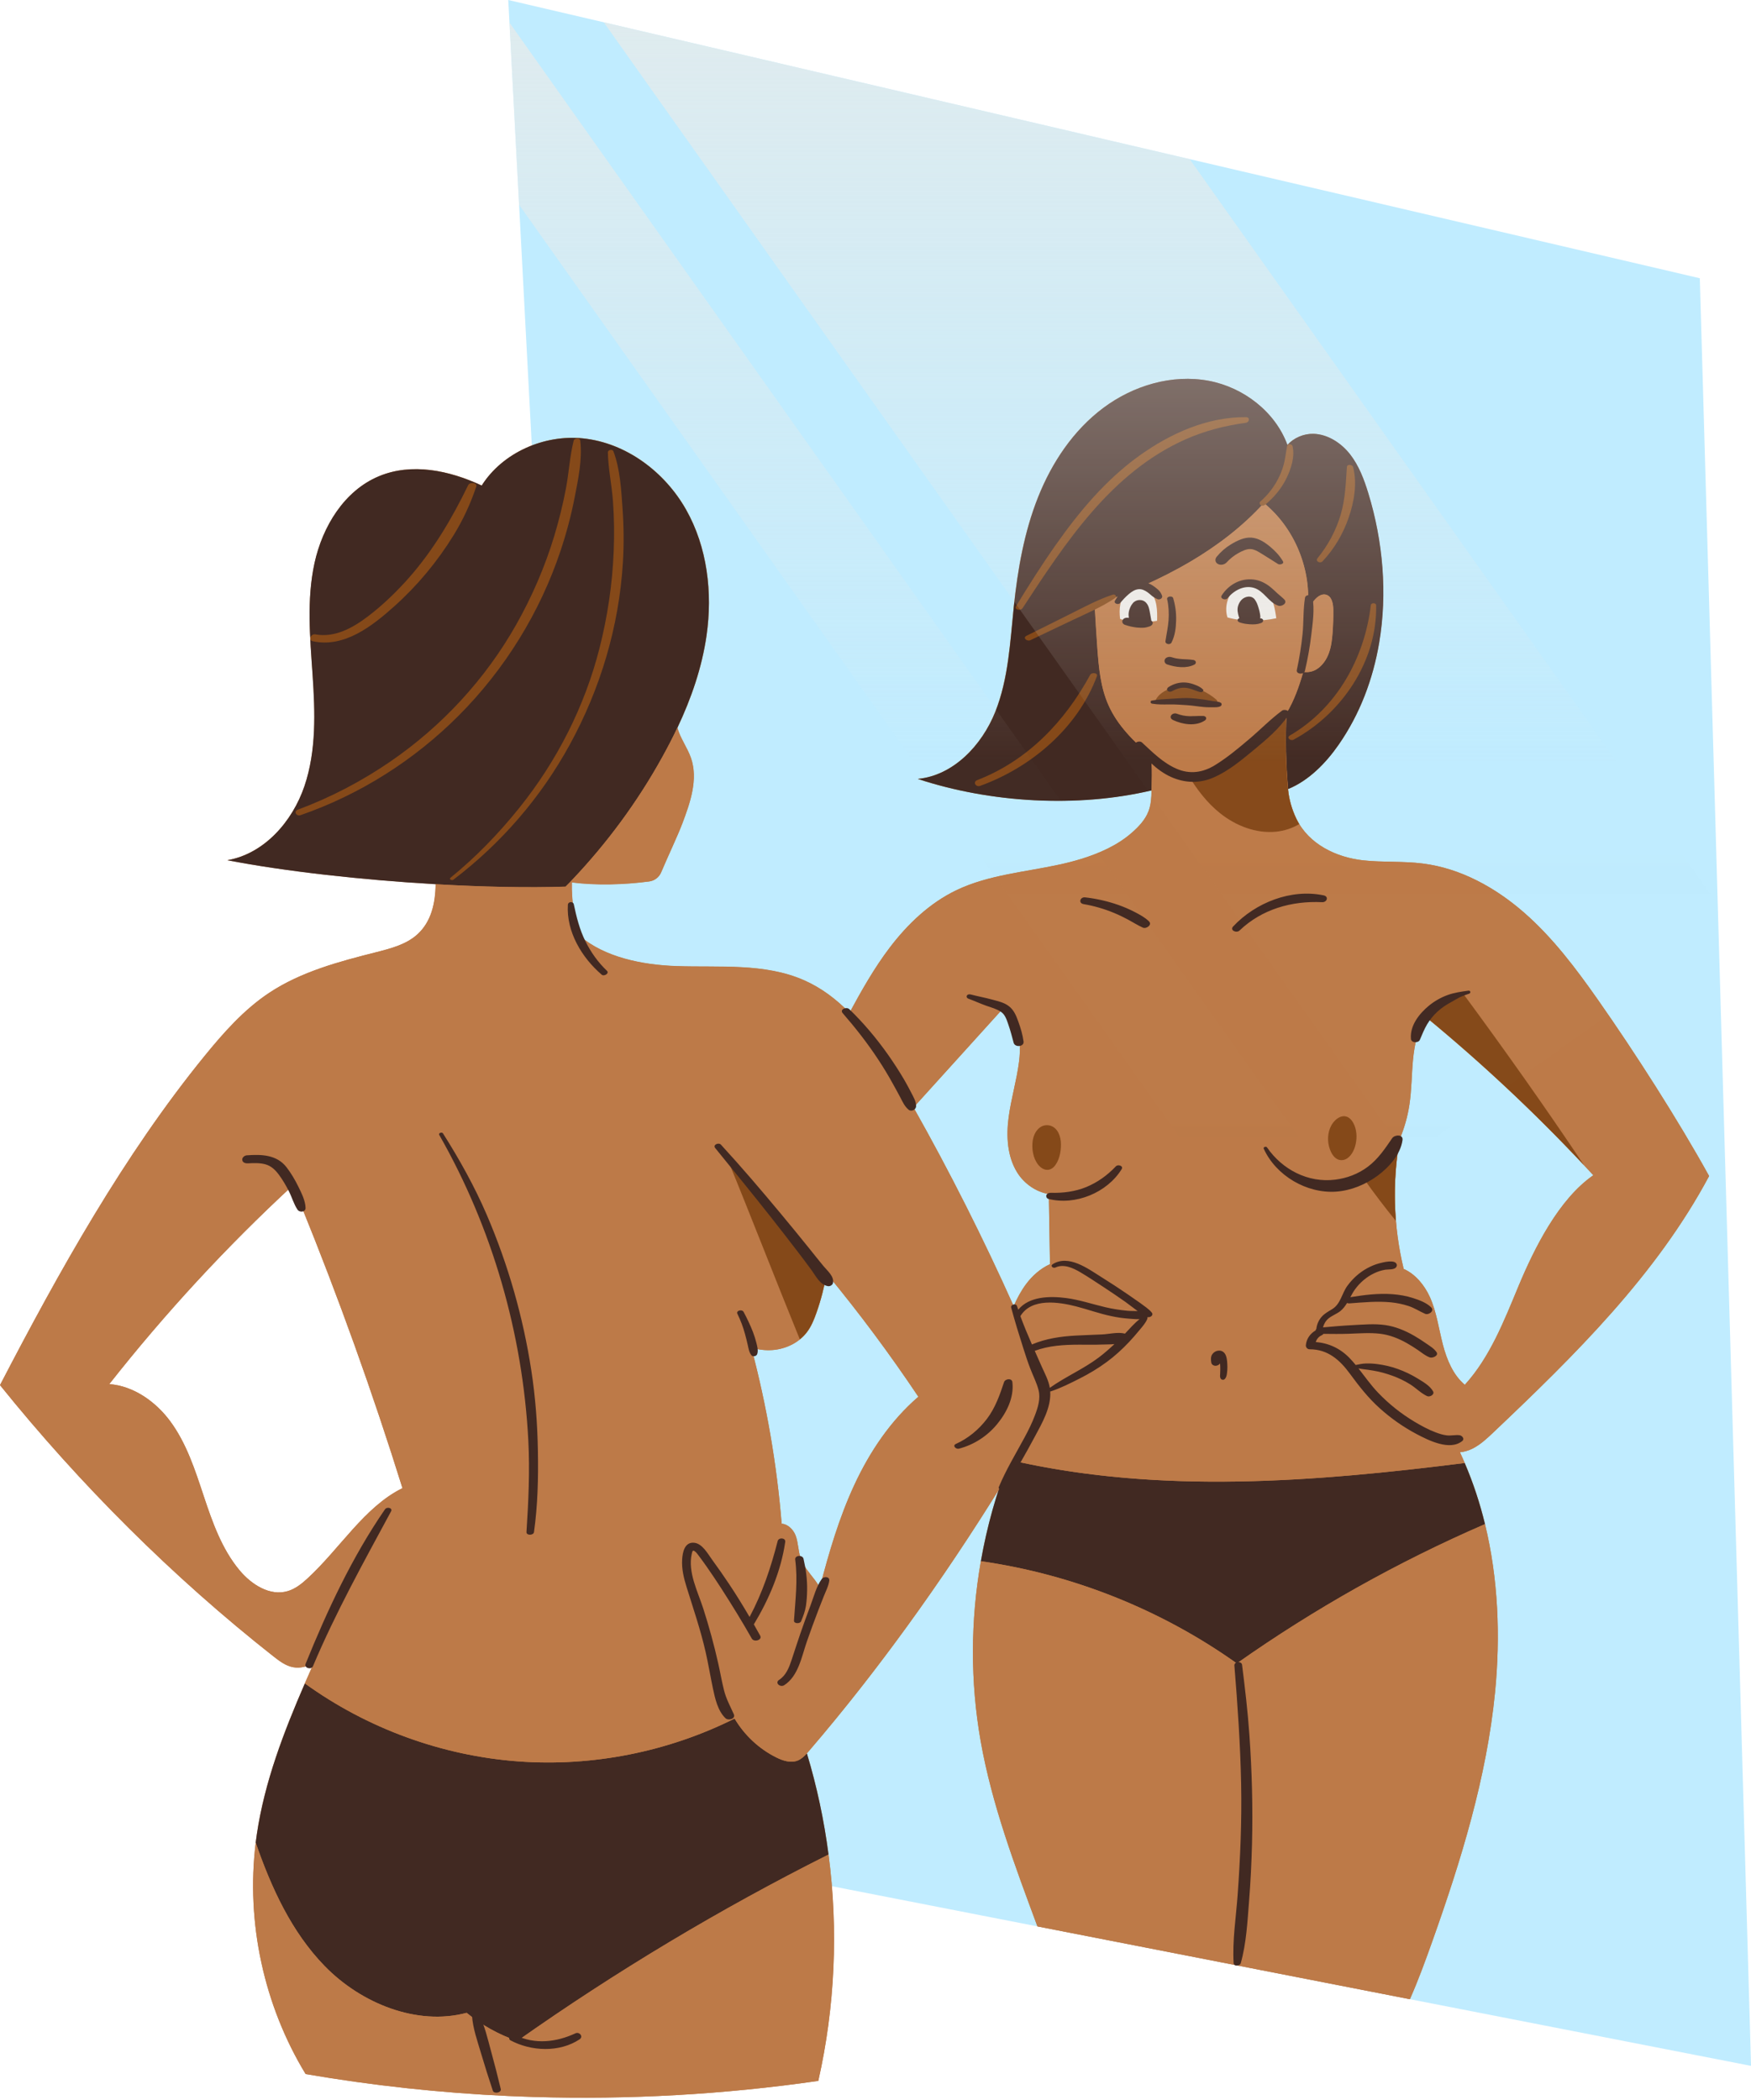
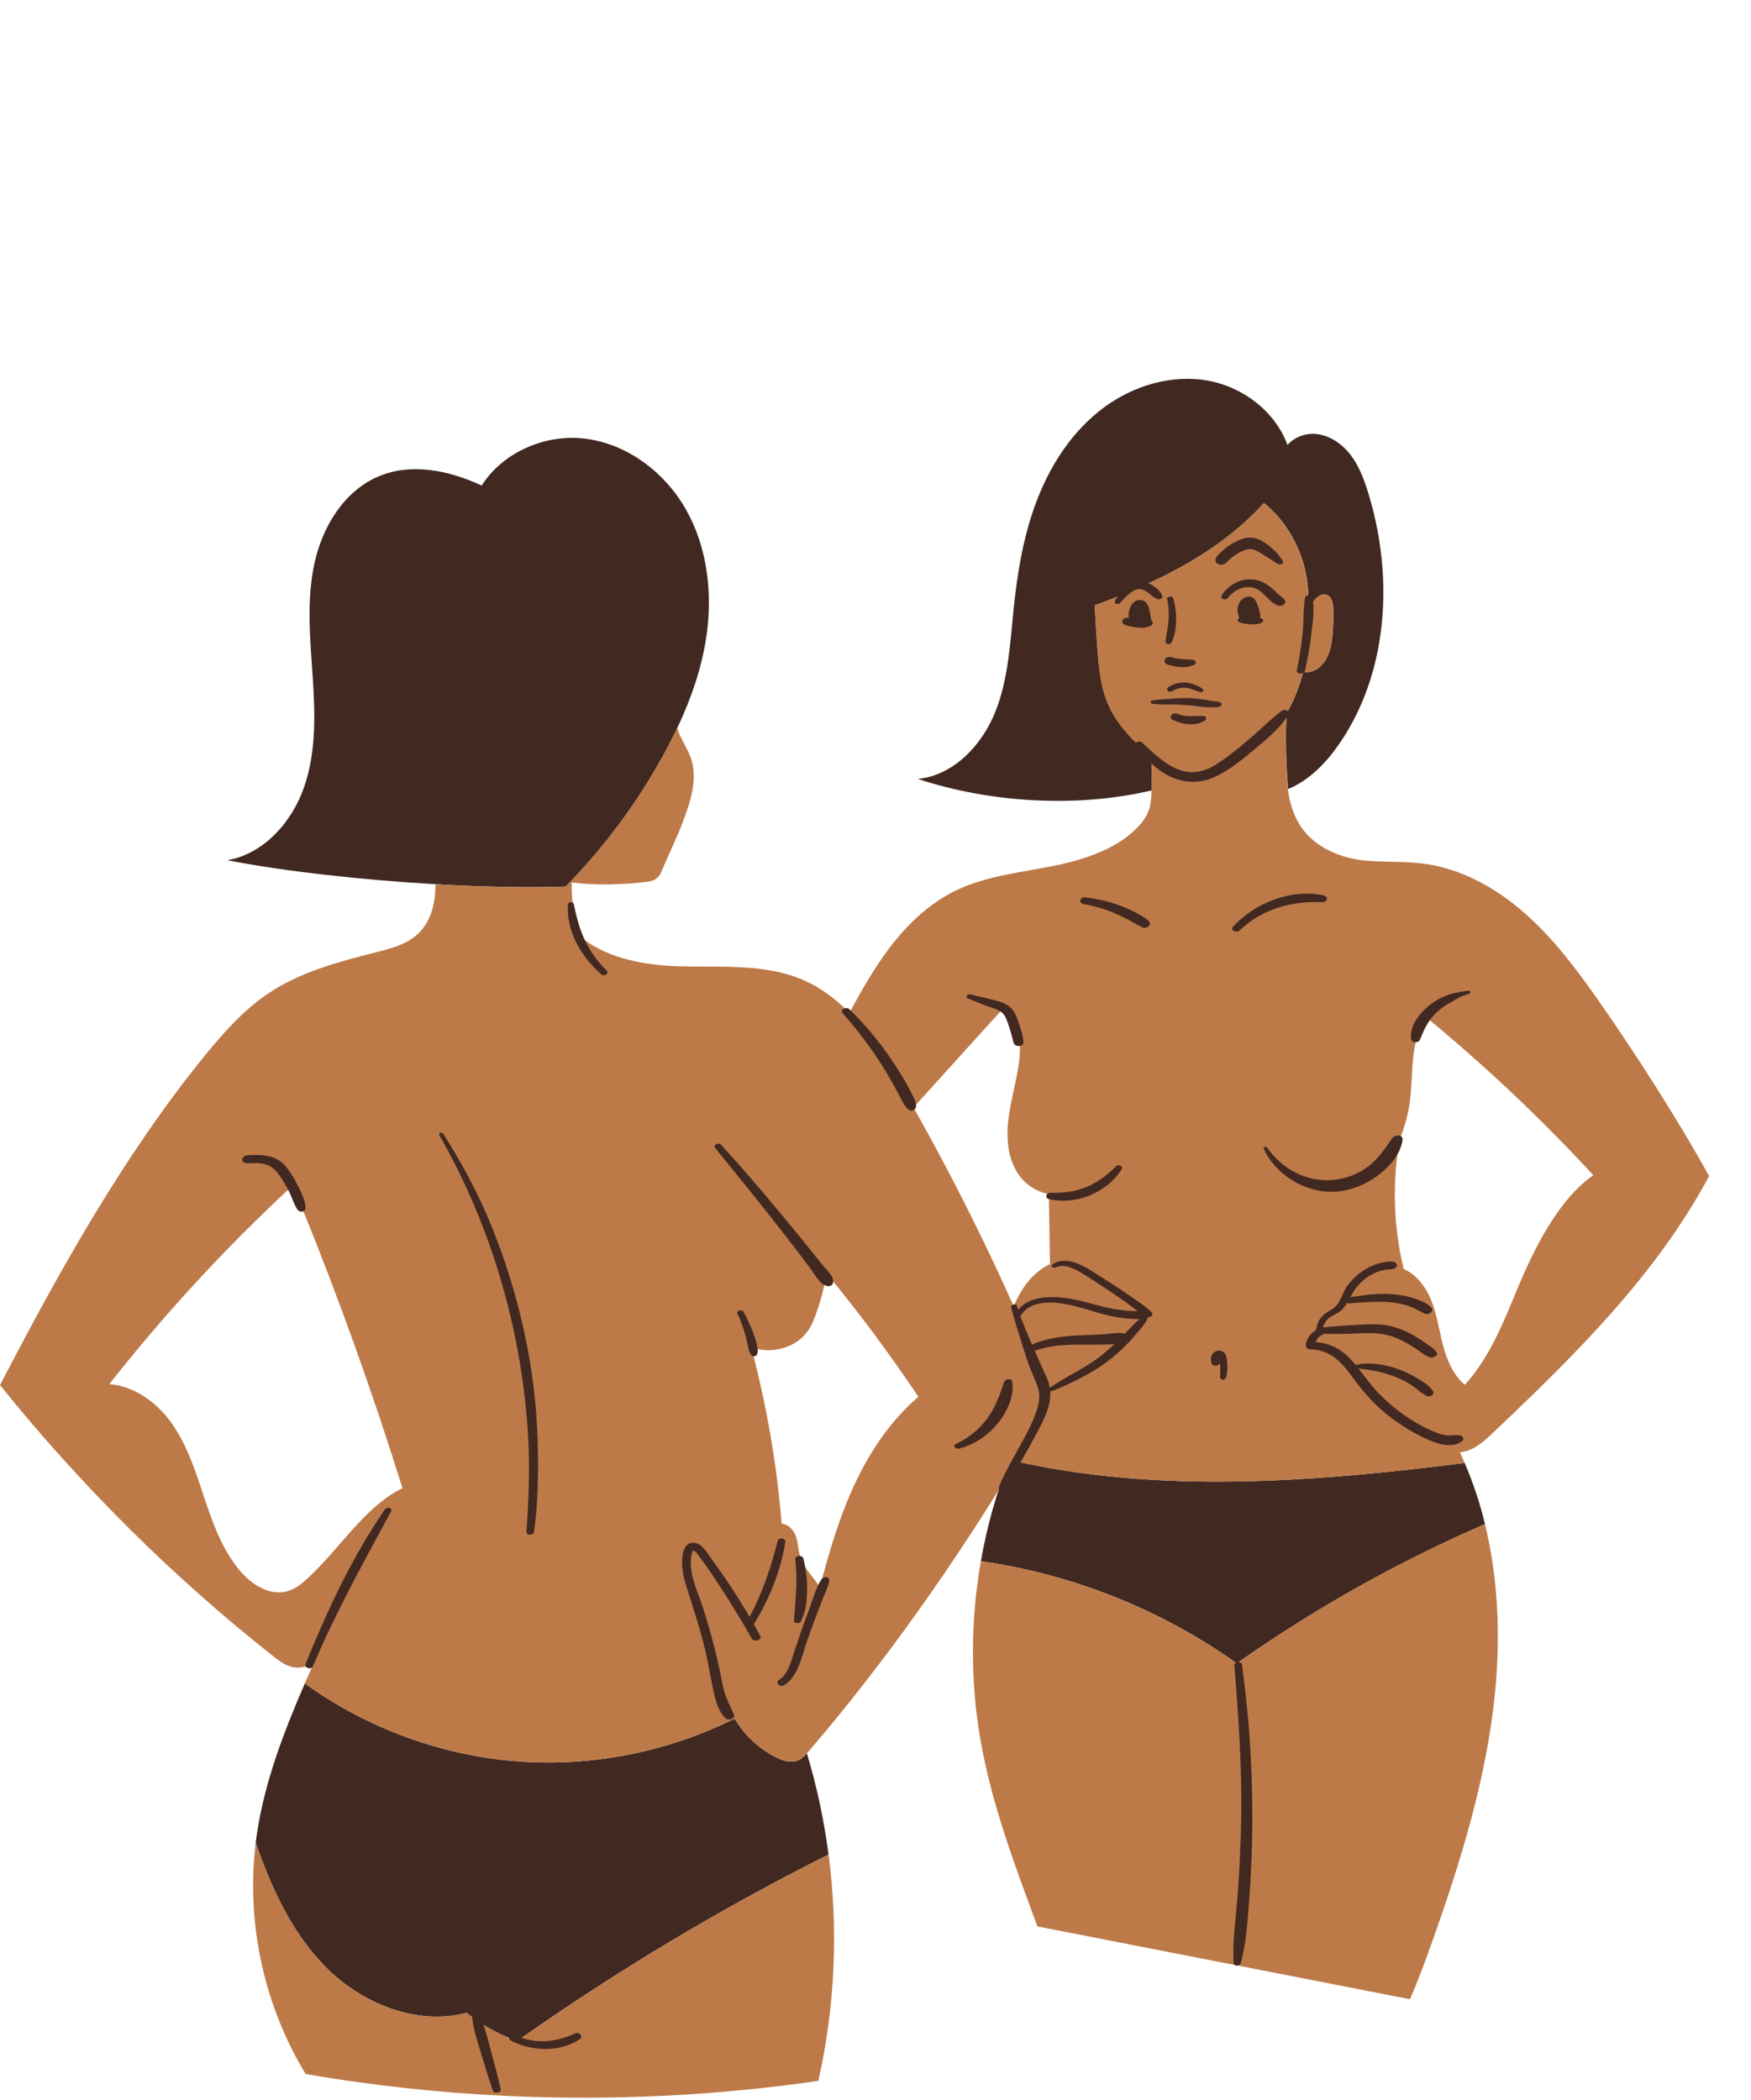
<svg xmlns="http://www.w3.org/2000/svg" xmlns:xlink="http://www.w3.org/1999/xlink" height="500.5" preserveAspectRatio="xMidYMid meet" version="1.0" viewBox="0.0 0.0 417.4 500.5" width="417.4" zoomAndPan="magnify">
  <g id="change1_1">
-     <path d="M417.41,492.41l-228.21-44.6c-9.19-8.16-29.69-24.27-41.44-27.86c-11.87-99.29-19.5-205.42-20.55-305.42 L121.16,0L405.2,66.32L417.41,492.41z" fill="#C0ECFF" />
-   </g>
+     </g>
  <g id="change2_1">
-     <path d="M356.02,341.39c19.4-18.39,38.81-37.49,51.4-61.08c-7.38-13.34-17.69-29.43-26.45-41.92 c-5.23-7.46-10.75-14.81-17.6-20.81c-6.85-6-15.18-10.62-24.21-11.75c-4.7-0.6-9.48-0.25-14.2-0.76c-6.41-0.7-12.97-3.83-15.9-9.85 c-1.08-2.2-1.79-4.65-2.02-7.09c0-0.02,0-0.03,0-0.05c4.88-1.99,8.96-6.13,12.03-10.55c5.06-7.27,8.2-15.6,9.67-24.31 c1.99-11.75,0.92-24.18-2.58-35.62c-1.01-3.29-2.23-6.58-4.35-9.3c-2.13-2.71-5.29-4.78-8.72-4.89c-2.32-0.06-4.7,0.95-6.22,2.65 c-2.88-7.88-10.45-13.72-18.74-15.28c-8.74-1.65-18.01,1.12-25.14,6.45c-7.14,5.33-12.27,13.02-15.56,21.3 c-3.29,8.27-4.84,17.14-5.77,25.99c-0.89,8.52-1.27,17.25-4.44,25.19c-3.19,7.95-9.95,15.13-18.46,15.96 c17.33,5.67,38,6.9,55.77,2.71c-0.03,1.69-0.13,3.38-0.73,4.97c-0.77,2.05-2.44,3.79-4.06,5.19c-3.39,2.95-7.62,4.81-11.87,6.14 c-1.7,0.52-3.42,0.97-5.15,1.35c-8.32,1.83-17.05,2.46-24.74,6.15c-6.35,3.05-11.59,8.05-15.86,13.66 c-3.69,4.85-6.69,10.18-9.6,15.54c-3.13-3.2-6.67-5.9-10.8-7.73c-9.43-4.17-20.2-3.03-30.51-3.39c-8.15-0.29-17.04-2.09-23.03-7.21 c-1.31-4.1-1.93-8.43-1.85-12.74c5.82,0.75,12.55,0.55,18.43-0.23c1.28-0.16,2.37-0.99,2.86-2.17c1.53-3.64,3.9-8.61,5.04-11.62 c1.9-5.02,3.82-10.55,2.07-15.62c-0.86-2.49-2.58-4.74-3.24-7.22c3.31-7,5.85-14.35,6.95-22c1.46-10.21,0.19-21.03-4.9-30.02 c-5.09-8.98-14.26-15.87-24.52-16.95c-9.32-0.97-19.22,3.4-24.18,11.24c-7.75-3.63-16.72-5.48-24.52-2.21 c-8.24,3.44-13.42,11.96-15.33,20.68c-1.9,8.71-1.07,17.76-0.46,26.66c0.6,8.9,0.92,18.06-1.94,26.51 c-2.87,8.46-9.6,16.14-18.38,17.66c13.73,2.67,32.17,4.71,49.66,5.72c-0.06,4.57-1.05,8.94-4.32,11.93 c-2.64,2.42-6.28,3.37-9.76,4.26c-8.91,2.25-17.99,4.65-25.64,9.73c-5.98,3.98-10.81,9.44-15.35,15.01 C29.52,275.32,14.06,303.09,0,330.15c19.08,23.69,41.28,45.85,65.19,64.66c1.42,1.11,2.92,2.26,4.7,2.58 c1.7,0.31,3.34-0.16,4.9-0.96c-0.71,1.6-1.41,3.2-2.12,4.81v0.01c-5.03,11.6-9.59,23.44-11.44,35.92c-0.1,0.68-0.2,1.37-0.28,2.05 c-2.33,19.01,1.95,38.78,11.9,55.14c16.01,2.75,32.19,4.5,48.42,5.24c0.02,0,0.04,0,0.06,0c1.95,0.08,3.92,0.15,5.87,0.22h0.01 c22.68,0.69,45.4-0.59,67.85-3.83c3.99-17.65,4.79-36.01,2.44-53.95c-1.06-8.17-2.78-16.24-5.16-24.12 c0.15-0.16,0.31-0.34,0.45-0.51c16.28-18.94,31.69-40.43,45.25-62.24c-1.8,5.55-3.21,11.21-4.22,16.96 c-2.49,14.15-2.54,28.73-0.05,42.87c2.68,15.19,8.15,29.67,13.53,44.17l88.79,17.35c2.01-4.54,3.71-9.22,5.37-13.88 c6.84-19.26,12.93-38.96,14.93-59.3c1.31-13.35,0.76-27.07-2.4-40.06c-1.21-4.98-2.81-9.85-4.83-14.57 c-0.36-0.86-0.75-1.72-1.14-2.56c1.03-0.09,2.06-0.41,2.98-0.86C352.9,344.34,354.47,342.86,356.02,341.39z M325.63,351.34 c-28.04,2.62-56.14,3.04-83.39-3C269.48,354.37,297.58,353.95,325.63,351.34z M238.72,240.8c1.36,0.77,2.51,2,3.22,3.4 c1.35,2.69,1.35,5.87,0.97,8.87c-0.56,4.46-1.89,8.81-2.48,13.27c-0.59,4.46-0.34,9.26,2.02,13.09c1.64,2.67,4.53,4.71,7.56,5.17 c0.09,5.58,0.19,11.14,0.28,16.72c-2.23,1.02-4.2,2.75-5.68,4.73c-1.21,1.62-2.16,3.41-2.97,5.27 c-7.23-16.14-15.2-31.95-23.88-47.36C224.74,256.25,231.73,248.52,238.72,240.8z M73.28,376.25c-1.39,1.28-2.9,2.48-4.71,3.01 c-4.24,1.25-8.64-1.58-11.47-4.98c-4.21-5.05-6.45-11.41-8.52-17.64s-4.11-12.62-8.02-17.9c-3.47-4.69-8.77-8.41-14.51-8.83 c13.28-16.87,27.9-32.7,43.65-47.27c0.76,1.49,1.41,3.05,2.04,4.6c9,22.14,17.09,44.66,24.2,67.47 C86.87,359.16,80.99,369.19,73.28,376.25z M203.64,353.97c-3.62,7.81-6.05,16.1-8.21,24.45c-1.32-2.45-3.63-4.33-4.55-6.95 c-0.63-1.78-0.57-3.73-1.23-5.49c-0.55-1.43-1.9-2.73-3.32-2.79c-1.15-14.16-3.58-28.24-7.23-41.97c1.67,0.48,3.4,0.7,5.13,0.56 c3.17-0.26,6.28-1.77,8.18-4.33c1-1.34,1.64-2.91,2.19-4.48c1.08-3.05,1.9-6.21,2.46-9.41c7.78,9.41,15.07,19.21,21.86,29.36 C212.33,338.57,207.31,346.05,203.64,353.97z M343.75,349.38c0.68-0.08,1.36-0.16,2.04-0.25 C345.11,349.22,344.43,349.3,343.75,349.38z M325.66,351.33c1.11-0.1,2.21-0.21,3.32-0.32 C327.87,351.12,326.76,351.23,325.66,351.33z M329.31,350.98c1.01-0.1,2.02-0.2,3.02-0.31 C331.33,350.78,330.32,350.88,329.31,350.98z M332.81,350.62c0.96-0.1,1.92-0.2,2.88-0.31 C334.73,350.42,333.77,350.52,332.81,350.62z M336.42,350.23c0.88-0.1,1.76-0.2,2.64-0.3C338.18,350.03,337.3,350.13,336.42,350.23z M339.92,349.83c0.83-0.1,1.67-0.19,2.5-0.29C341.59,349.64,340.75,349.73,339.92,349.83z M343.96,320.53 c-0.99-3.81-1.49-7.77-3.1-11.36c-1.29-2.84-3.46-5.49-6.25-6.71c-2.46-10.15-2.77-20.84-0.88-31.12c1.07-2.56,1.83-5.26,2.24-8 c0.55-3.57,0.52-7.21,0.87-10.81c0.35-3.55,1.09-7.16,2.99-10.18c14.17,11.66,27.55,24.29,39.99,37.78 c-8.22,5.67-14.03,17.26-17.87,26.48c-3.43,8.26-6.8,16.91-12.78,23.47C346.39,327.73,344.89,324.09,343.96,320.53z" fill="#BD7A48" />
-   </g>
+     </g>
  <g id="change3_1">
    <path d="M353.99,363.28c-20.78,9-40.64,20.15-59.16,33.2c-18.02-12.81-39.13-21.24-61.01-24.36 c1.44-8.25,3.71-16.36,6.79-24.15c35.37,8.19,72.22,5.31,108.54,0.74C351.18,353.42,352.78,358.3,353.99,363.28z M274.52,188.4 c0.02-0.68,0.02-1.37,0.04-2.04c0.07-2.05,0.06-4.11-0.21-6.14c-4.05-3.48-7.92-7.27-10.08-12.12c-1.9-4.25-2.33-9-2.67-13.65 c-0.24-3.38-0.45-6.78-0.64-10.16c7.87-2.89,15.61-6.18,22.84-10.44c6.44-3.8,12.49-8.41,17.5-13.95 c7.4,6.03,11.41,15.97,10.41,25.45c0.39-0.65,0.81-1.28,1.27-1.87c0.76-1.02,1.91-2.08,3.14-1.73c1.38,0.38,1.7,2.16,1.72,3.58 c0.02,1.82-0.04,3.64-0.17,5.45c-0.06,0.77-0.13,1.54-0.25,2.3c-0.04,0.26-0.08,0.51-0.13,0.76c-0.12,0.61-0.28,1.2-0.49,1.78 c-0.56,1.55-1.51,2.99-2.91,3.88c-0.93,0.59-2.14,0.83-3.2,0.63c-0.99,3.46-2.19,6.87-4,9.85c-0.29,6.04-0.16,12.09,0.38,18.09 c4.88-1.99,8.96-6.13,12.03-10.55c5.06-7.27,8.2-15.6,9.67-24.31c1.99-11.75,0.92-24.18-2.58-35.62c-1.01-3.29-2.23-6.58-4.35-9.3 c-2.13-2.71-5.29-4.78-8.72-4.89c-2.32-0.06-4.7,0.95-6.22,2.65c-2.88-7.88-10.45-13.72-18.74-15.28 c-8.74-1.65-18.01,1.12-25.14,6.45c-7.14,5.33-12.27,13.02-15.56,21.3c-3.29,8.27-4.84,17.14-5.77,25.99 c-0.89,8.52-1.27,17.25-4.44,25.19c-3.19,7.95-9.95,15.13-18.46,15.96C236.08,191.37,256.74,192.6,274.52,188.4z M190.16,419.63 c-1.66,0.67-3.54,0.05-5.14-0.75c-4.09-2.04-7.57-5.31-9.91-9.25c-15.85,7.92-33.85,11.51-51.53,10.21 c-18.25-1.34-36.08-7.87-50.91-18.59c-5.03,11.6-9.59,23.44-11.44,35.92c-0.1,0.68-0.2,1.37-0.28,2.05 c3.73,10.77,8.53,21.26,16.42,29.38c8.69,8.94,22.02,14.33,33.86,11.17c3.58,2.92,7.68,5.2,12.07,6.71 c23.59-16.62,48.42-31.5,74.2-44.44c-1.06-8.17-2.78-16.24-5.16-24.12C191.71,418.63,191.03,419.28,190.16,419.63z M134.83,211.33 c0.36-0.35,0.7-0.7,1.04-1.05c0.14-0.15,0.3-0.32,0.45-0.48c8.4-8.83,15.69-18.72,21.58-29.39c1.25-2.27,2.46-4.59,3.57-6.94 c3.31-7,5.85-14.35,6.95-22c1.46-10.21,0.19-21.03-4.9-30.02c-5.09-8.98-14.26-15.87-24.52-16.95c-9.32-0.97-19.22,3.4-24.18,11.24 c-7.75-3.63-16.72-5.48-24.52-2.21c-8.24,3.44-13.42,11.96-15.33,20.68c-1.9,8.71-1.07,17.76-0.46,26.66 c0.6,8.9,0.92,18.06-1.94,26.51c-2.87,8.46-9.6,16.14-18.38,17.66c13.73,2.67,32.17,4.71,49.66,5.72 C115.05,211.4,125.87,211.63,134.83,211.33z" fill="#412922" />
  </g>
  <g id="change2_2">
    <path d="M380.97,238.39c-5.23-7.46-10.75-14.81-17.6-20.81c-6.85-6-15.18-10.62-24.21-11.75 c-4.7-0.6-9.48-0.25-14.2-0.76c-6.41-0.7-12.97-3.83-15.9-9.85c-1.08-2.2-1.79-4.65-2.02-7.09c0-0.02,0-0.03,0-0.05 c-0.55-6.01-0.67-12.06-0.38-18.09c1.81-2.98,3.01-6.4,4-9.85c1.06,0.21,2.27-0.04,3.2-0.63c1.4-0.88,2.36-2.32,2.91-3.88 c0.22-0.58,0.37-1.17,0.49-1.78c0.05-0.25,0.09-0.5,0.13-0.76c0.11-0.76,0.19-1.53,0.25-2.3c0.13-1.81,0.2-3.63,0.17-5.45 c-0.02-1.42-0.34-3.2-1.72-3.58c-1.22-0.35-2.38,0.71-3.14,1.73c-0.45,0.6-0.87,1.22-1.27,1.87c1-9.47-3.01-19.42-10.41-25.45 c-5.01,5.53-11.06,10.15-17.5,13.95c-7.22,4.26-14.97,7.55-22.84,10.44c0.19,3.38,0.4,6.78,0.64,10.16 c0.34,4.65,0.77,9.4,2.67,13.65c2.16,4.84,6.03,8.64,10.08,12.12c0.27,2.03,0.28,4.09,0.21,6.14c-0.02,0.67-0.02,1.36-0.04,2.04 c-0.03,1.69-0.13,3.38-0.73,4.97c-0.77,2.05-2.44,3.79-4.06,5.19c-3.39,2.95-7.62,4.81-11.87,6.14c-1.7,0.52-3.42,0.97-5.15,1.35 c-8.32,1.83-17.05,2.46-24.74,6.15c-6.35,3.05-11.59,8.05-15.86,13.66c-3.69,4.85-6.69,10.18-9.6,15.54 c-3.13-3.2-6.67-5.9-10.8-7.73c-9.43-4.17-20.2-3.03-30.51-3.39c-8.15-0.29-17.04-2.09-23.03-7.21c-1.31-4.1-1.93-8.43-1.85-12.74 c5.82,0.75,12.55,0.55,18.43-0.23c1.28-0.16,2.37-0.99,2.86-2.17c1.53-3.64,3.9-8.61,5.04-11.62c1.9-5.02,3.82-10.55,2.07-15.62 c-0.86-2.49-2.58-4.74-3.24-7.22c-1.11,2.36-2.31,4.67-3.57,6.94c-5.89,10.67-13.18,20.56-21.58,29.39 c-0.15,0.16-0.31,0.33-0.45,0.48c-0.34,0.35-0.68,0.7-1.04,1.05c-8.96,0.3-19.78,0.07-30.98-0.58c-0.06,4.57-1.05,8.94-4.32,11.93 c-2.64,2.42-6.28,3.37-9.76,4.26c-8.91,2.25-17.99,4.65-25.64,9.73c-5.98,3.98-10.81,9.44-15.35,15.01 C29.52,275.32,14.06,303.09,0,330.15c19.08,23.69,41.28,45.85,65.19,64.66c1.42,1.11,2.92,2.26,4.7,2.58 c1.7,0.31,3.34-0.16,4.9-0.96c-0.71,1.6-1.41,3.2-2.12,4.81v0.01c14.82,10.72,32.66,17.25,50.91,18.59 c17.68,1.3,35.68-2.29,51.53-10.21c2.33,3.94,5.81,7.21,9.91,9.25c1.6,0.8,3.49,1.42,5.14,0.75c0.86-0.35,1.55-1,2.18-1.71 c0.15-0.16,0.31-0.34,0.45-0.51c17.98-20.92,34.91-44.94,49.44-69.07c34.88,7.73,71.16,4.88,106.92,0.38 c-0.36-0.86-0.75-1.72-1.14-2.56c1.03-0.09,2.06-0.41,2.98-0.86c1.9-0.95,3.48-2.43,5.02-3.9c19.4-18.39,38.81-37.49,51.4-61.08 C400.04,266.97,389.73,250.88,380.97,238.39z M73.28,376.25c-1.39,1.28-2.9,2.48-4.71,3.01c-4.24,1.25-8.64-1.58-11.47-4.98 c-4.21-5.05-6.45-11.41-8.52-17.64s-4.11-12.62-8.02-17.9c-3.47-4.69-8.77-8.41-14.51-8.83c13.28-16.87,27.9-32.7,43.65-47.27 c0.76,1.49,1.41,3.05,2.04,4.6c9,22.14,17.09,44.66,24.2,67.47C86.87,359.16,80.99,369.19,73.28,376.25z M203.64,353.97 c-3.62,7.81-6.05,16.1-8.21,24.45c-1.32-2.45-3.63-4.33-4.55-6.95c-0.63-1.78-0.57-3.73-1.23-5.49c-0.55-1.43-1.9-2.73-3.32-2.79 c-1.15-14.16-3.58-28.24-7.23-41.97c1.67,0.48,3.4,0.7,5.13,0.56c3.17-0.26,6.28-1.77,8.18-4.33c1-1.34,1.64-2.91,2.19-4.48 c1.08-3.05,1.9-6.21,2.46-9.41c7.78,9.41,15.07,19.21,21.86,29.36C212.33,338.57,207.31,346.05,203.64,353.97z M244.61,306.06 c-1.21,1.62-2.16,3.41-2.97,5.27c-7.23-16.14-15.2-31.95-23.88-47.36c6.99-7.73,13.97-15.45,20.97-23.17c1.36,0.77,2.51,2,3.22,3.4 c1.35,2.69,1.35,5.87,0.97,8.87c-0.56,4.46-1.89,8.81-2.48,13.27c-0.59,4.46-0.34,9.26,2.02,13.09c1.64,2.67,4.53,4.71,7.56,5.17 c0.09,5.58,0.19,11.14,0.28,16.72C248.05,302.34,246.09,304.07,244.61,306.06z M361.96,306.61c-3.43,8.26-6.8,16.91-12.78,23.47 c-2.8-2.36-4.3-6-5.23-9.56c-0.99-3.81-1.49-7.77-3.1-11.36c-1.29-2.84-3.46-5.49-6.25-6.71c-2.46-10.15-2.77-20.84-0.88-31.12 c1.07-2.56,1.83-5.26,2.24-8c0.55-3.57,0.52-7.21,0.87-10.81c0.35-3.55,1.09-7.16,2.99-10.18c14.17,11.66,27.55,24.29,39.99,37.78 C371.61,285.8,365.8,297.4,361.96,306.61z M353.99,363.28c3.16,12.99,3.7,26.71,2.4,40.06c-2,20.34-8.08,40.04-14.93,59.3 c-1.66,4.66-3.36,9.34-5.37,13.88l-88.79-17.35c-5.38-14.5-10.84-28.98-13.53-44.17c-2.49-14.14-2.44-28.72,0.05-42.87 c21.88,3.12,42.99,11.55,61.01,24.36C313.35,383.43,333.21,372.28,353.99,363.28z M197.51,442.04c2.36,17.94,1.55,36.3-2.44,53.95 c-22.44,3.24-45.17,4.52-67.85,3.83h-0.01c-1.95-0.06-3.92-0.13-5.87-0.22c-0.02,0-0.04,0-0.06,0c-16.23-0.74-32.41-2.49-48.42-5.24 c-9.95-16.37-14.24-36.14-11.9-55.14c3.73,10.77,8.53,21.26,16.42,29.38c8.69,8.94,22.02,14.33,33.86,11.17 c3.58,2.92,7.68,5.2,12.07,6.71C146.89,469.85,171.72,454.98,197.51,442.04z" fill="#BD7A48" />
  </g>
  <g id="change4_1">
-     <path d="M190.45,295.77c2.23,2.56,4.43,5.15,6.6,7.78v0.01c-0.56,3.2-1.38,6.35-2.46,9.4 c-0.56,1.57-1.19,3.15-2.19,4.48c-0.5,0.67-1.08,1.28-1.74,1.8c-5.71-13.98-11.44-28.83-17.14-42.73 C178.91,281.81,185.8,289.84,190.45,295.77z M307.04,188.14c-0.55-6.03-0.67-12.1-0.38-18.14c-0.95,1.58-2.07,3.04-3.43,4.34 c-2.11,2.37-5.5,5.35-8.02,7.26c-2.53,1.92-5.5,3.37-8.67,3.6c-1.05,0.07-2.12,0-3.15-0.23c2.01,3.32,4.4,6.42,7.42,8.84 c3.75,3.01,8.59,4.91,13.38,4.43c1.93-0.2,3.84-0.81,5.52-1.81c-0.24-0.39-0.45-0.79-0.66-1.2 C307.98,193.02,307.27,190.57,307.04,188.14z M348.8,236.86c-3.61,0-6.93,2.35-8.89,5.38c-0.02,0.04-0.05,0.07-0.07,0.11 c13.32,10.97,25.93,22.77,37.73,35.35C368.66,264.34,358.24,249.64,348.8,236.86z M331.11,276.39c-1.38,2.21-3.53,4.44-5.98,4.6 c2.43,3.44,4.97,6.78,7.63,10.04c-0.55-6.56-0.24-13.2,0.96-19.68C333,273.1,332.12,274.79,331.11,276.39z M289.31,167.78 c0.58,0.12,1.19-0.55,0.64-1.02c-2.08-1.78-4.92-3.17-7.68-3.28c-1.39-0.05-2.64,0.27-3.89,0.85c-1.14,0.55-2.3,1.31-2.87,2.48 c-0.35,0.71,0.56,1.1,1.13,0.86c2.09-0.13,4.21-0.19,6.3-0.12c1.1,0.03,2.21,0.05,3.31,0.13 C287.26,167.76,288.3,167.85,289.31,167.78z M74.56,152.84c7.52,1.64,14.19-3.63,19.45-8.34c5.49-4.92,10.21-10.6,14.09-16.88 c2.27-3.68,4.05-7.53,5.43-11.63c0.33-0.99-1.55-1.14-1.92-0.36c-3.86,7.96-8.38,15.61-14.27,22.25c-2.91,3.27-6.1,6.35-9.58,9 c-3.61,2.75-7.92,5.18-12.61,4.32C74.13,151.03,73.36,152.58,74.56,152.84z M133.64,131.23c1.37-4.11,2.49-8.3,3.32-12.55 c0.85-4.36,1.89-9.18,1.36-13.63c-0.09-0.78-1.4-0.69-1.57,0c-0.94,3.71-1.12,7.6-1.84,11.36c-0.72,3.82-1.66,7.6-2.78,11.32 c-2.23,7.38-5.33,14.53-9.12,21.23c-7.33,12.94-17.64,24.1-29.9,32.52c-6.87,4.72-14.3,8.61-22.11,11.51 c-1.09,0.41-0.35,1.65,0.64,1.31c14.18-4.91,27.06-13.08,37.66-23.69C120.31,159.58,128.71,146.01,133.64,131.23z M146.23,107.58 c-0.23-0.61-1.35-0.37-1.33,0.27c0.09,3.89,0.94,7.78,1.22,11.67c0.29,3.97,0.33,7.95,0.17,11.93c-0.32,7.8-1.46,15.51-3.39,23.08 c-3.53,13.88-10.15,26.88-19.12,38.04c-4.87,6.06-10.34,11.74-16.38,16.63c-0.45,0.37,0.31,0.75,0.68,0.48 c11.4-8.68,20.79-19.53,27.69-32.1c7.34-13.37,11.77-28.2,12.71-43.43c0.27-4.35,0.22-8.73-0.09-13.09 C148.08,116.63,147.81,111.77,146.23,107.58z M265.26,141.74c-3.6,1.18-6.96,3.03-10.34,4.71c-3.42,1.7-6.83,3.41-10.25,5.11 c-0.96,0.48,0.17,1.41,0.95,1.03c3.4-1.62,6.8-3.24,10.21-4.86c3.36-1.6,6.87-3.07,9.96-5.17 C266.34,142.18,265.82,141.55,265.26,141.74z M243.75,144.97c10.25-15.63,21.09-32.32,38.81-40.23c4.57-2.04,9.47-3.29,14.42-3.96 c0.84-0.11,1.06-1.33,0.07-1.34c-9.19-0.12-18.07,3.88-25.43,9.16c-8.03,5.76-14.37,13.35-20.02,21.38 c-3.32,4.71-6.38,9.58-9.39,14.49C241.67,145.33,243.28,145.68,243.75,144.97z M259.89,160.83c-6.05,11.15-14.93,20.47-26.93,25.11 c-1.14,0.44-0.36,1.75,0.68,1.38c12.18-4.41,23.27-13.82,27.84-26.15C261.78,160.35,260.22,160.21,259.89,160.83z M315.26,133.8 c2.82-3,4.89-6.52,6.23-10.41c1.3-3.76,2.08-8.16,1.06-12.07c-0.16-0.62-1.43-0.76-1.48-0.01c-0.26,3.82-0.38,7.54-1.45,11.25 c-1.1,3.81-3.04,7.42-5.54,10.48C313.46,133.8,314.71,134.38,315.26,133.8z M301.62,120.28c2.1-1.73,3.91-3.91,5.09-6.37 c1.08-2.26,1.98-5.06,1.41-7.56c-0.13-0.58-1.19-0.66-1.31-0.02c-0.23,1.19-0.36,2.4-0.61,3.59c-0.26,1.23-0.67,2.42-1.2,3.56 c-1.08,2.33-2.62,4.37-4.56,6.06c-0.28,0.25-0.2,0.67,0.09,0.87C300.88,120.63,301.33,120.53,301.62,120.28z M307.47,175.31 c-0.89,0.52,0.16,1.39,0.9,0.99c11.53-6.24,19.96-18.74,19.67-32.06c-0.01-0.6-1.19-0.6-1.26-0.03 C325.29,156.85,318.64,168.83,307.47,175.31z M249.85,268.21c-2.07-0.21-3.38,1.76-3.66,3.57c-0.29,1.9,0.02,4.16,1.21,5.73 c0.55,0.72,1.34,1.35,2.29,1.33c0.82-0.02,1.47-0.53,1.92-1.18c1.09-1.54,1.43-3.85,1.26-5.68 C252.67,270.27,251.79,268.41,249.85,268.21z M322.8,268.12c-0.01-0.03-0.01-0.07-0.03-0.1c-0.39-0.88-1.08-1.78-2.09-1.94 c-0.91-0.14-1.76,0.34-2.4,0.96c-1.45,1.41-1.9,3.55-1.62,5.49c0.24,1.69,1.34,4.31,3.48,3.97c1.49-0.24,2.42-1.79,2.84-3.11 c0.52-1.64,0.54-3.6-0.13-5.2C322.83,268.17,322.81,268.15,322.8,268.12z" fill="#854919" />
-   </g>
+     </g>
  <g>
    <g id="change5_1">
-       <path d="M304.24,147.36c-3.5,0.77-8.2,0.81-11.64-0.19c-0.8-2.52,0.08-5.55,2.13-7.1c2.05-1.55,5.12-1.4,6.97,0.42 C303.43,142.21,303.88,144.88,304.24,147.36z M274.24,141.09c-1.54-1.65-4.13-1.44-5.72,0.13c-1.59,1.58-1.79,3.89-1.52,6.3 c2.68,1.01,6.06,0.96,8.83,0.44c0.02-1.22,0.04-2.46-0.17-3.66C275.46,143.09,275.02,141.91,274.24,141.09z" fill="#EDEBE7" />
-     </g>
+       </g>
  </g>
  <g id="change3_2">
    <path d="M196.28,301.75c0.92,1.13,2.63,2.49,2.28,4.08c-0.11,0.49-0.74,0.83-1.22,0.73 c-1.92-0.37-2.83-2.37-3.91-3.85c-1.06-1.46-2.16-2.9-3.25-4.33c-2.12-2.77-4.26-5.53-6.42-8.27c-4.36-5.54-8.84-10.99-13.27-16.47 c-0.63-0.78,0.81-1.4,1.37-0.8c4.89,5.32,9.58,10.82,14.21,16.38c2.28,2.74,4.54,5.5,6.78,8.28 C193.98,298.92,195.12,300.34,196.28,301.75z M71.12,282.84c-0.79-1.61-1.71-3.19-2.81-4.61c-2.33-3.02-6-3.11-9.49-2.85 c-0.54,0.04-1.15,0.53-1.07,1.11c0.08,0.64,0.78,0.83,1.32,0.8c1.38-0.07,2.84-0.14,4.19,0.23c1.39,0.39,2.34,1.31,3.19,2.44 c0.92,1.24,1.71,2.59,2.41,3.97c0.73,1.43,1.17,3.07,2.06,4.4c0.48,0.73,1.94,0.61,1.92-0.42 C72.79,286.16,71.87,284.38,71.12,282.84z M91.78,359.74c-7.82,11.35-13.76,24.07-18.92,36.82c-0.43,1.06,1.36,1.5,1.74,0.6 c5.38-12.75,12.05-24.75,18.61-36.9C93.68,359.4,92.23,359.09,91.78,359.74z M179.7,387.18c3.62-6,6.47-12.68,7.48-19.65 c0.15-1.02-1.57-1.12-1.8-0.21c-1.61,6.28-3.64,12.38-6.7,18.09c-1.56-2.67-3.18-5.31-4.9-7.88c-1.29-1.93-2.61-3.83-3.98-5.7 c-1.06-1.44-2.37-3.95-4.38-4.11c-2.23-0.18-2.71,2.28-2.81,3.99c-0.14,2.24,0.39,4.42,1.05,6.55c1.6,5.15,3.34,10.21,4.54,15.48 c0.66,2.88,1.13,5.79,1.74,8.68c0.51,2.41,1.15,5.35,2.99,7.12c0.68,0.66,2.5,0.18,1.99-0.96c-0.85-1.9-1.8-3.6-2.32-5.65 c-0.54-2.12-0.9-4.28-1.38-6.41c-0.99-4.41-2.19-8.79-3.57-13.09c-1.3-4.06-3.74-8.7-2.75-13.07c0.17-0.73,0.25-1.02,0.9-0.46 c0.33,0.29,0.59,0.7,0.86,1.04c0.61,0.81,1.21,1.64,1.79,2.47c1.21,1.72,2.37,3.47,3.51,5.23c2.51,3.91,4.96,7.87,7.25,11.92 c0.53,0.94,2.57,0.36,2-0.69C180.71,388.97,180.21,388.07,179.7,387.18z M195.89,376.36c-1.29,1.76-1.91,4.26-2.68,6.3 c-0.83,2.19-1.62,4.39-2.39,6.61c-0.74,2.14-1.43,4.3-2.14,6.45c-0.59,1.76-1.31,3.62-2.94,4.67c-1.12,0.73,0.24,1.89,1.19,1.29 c3.41-2.17,4.18-6.89,5.42-10.44c0.85-2.44,1.74-4.87,2.66-7.28c0.45-1.17,0.91-2.33,1.37-3.5c0.46-1.16,1.15-2.47,1.3-3.71 C197.79,375.73,196.36,375.71,195.89,376.36z M241.33,329.44c-0.12-1.03-1.72-0.81-1.99,0c-1.02,3.09-2.12,6.2-4.12,8.81 c-1.93,2.52-4.46,4.62-7.36,5.92c-0.9,0.41,0.02,1.32,0.73,1.13c3.56-0.93,6.73-2.98,9.07-5.81 C239.95,336.73,241.76,333.12,241.33,329.44z M125.5,365.18c-0.05,0.85,1.67,0.82,1.79,0.02c0.9-6.43,1.05-12.93,0.93-19.42 c-0.11-6.41-0.59-12.82-1.57-19.16c-1.96-12.75-5.53-25.22-10.62-37.07c-2.9-6.74-6.51-13.22-10.44-19.41 c-0.23-0.37-1.14-0.08-0.89,0.36c12.65,22.16,19.92,47.39,21.24,72.86C126.32,350.64,125.97,357.91,125.5,365.18z M114.09,480.04 c-0.34-0.63-1.63-0.51-1.58,0.31c0.2,3.14,1.3,6.13,2.18,9.13c0.88,2.97,1.81,5.91,2.79,8.85c0.28,0.83,2.11,0.49,1.89-0.41 c-0.73-3.05-1.51-6.08-2.34-9.1C116.21,485.84,115.56,482.77,114.09,480.04z M137.16,484.66c-4.54,2.11-9.62,2.7-14.24,0.46 c-0.43-0.21-0.97-0.23-1.34,0.14c-0.3,0.3-0.3,0.85,0.11,1.07c4.97,2.64,11.64,2.93,16.45-0.23 C139.15,485.44,138.13,484.21,137.16,484.66z M139.55,224.35c-1.38-2.76-2.14-5.81-2.77-8.82c-0.16-0.74-1.36-0.64-1.41,0.11 c-0.4,6.43,3.32,12.62,8.06,16.68c0.56,0.48,1.91-0.31,1.24-0.94C142.54,229.36,140.86,226.98,139.55,224.35z M274.56,312.86 c0.5,0.61-0.34,1.21-0.95,1.08c-0.04,0.03-0.07,0.07-0.11,0.09c0.04,0.08,0.05,0.17,0.01,0.29c-0.39,1-1.17,1.86-1.85,2.68 c-0.81,0.98-1.64,1.95-2.51,2.87c-1.63,1.73-3.41,3.36-5.33,4.77c-2.02,1.49-4.2,2.8-6.44,3.93c-2.21,1.12-4.51,2.28-6.86,3.06 c-0.05,0.02-0.11,0.02-0.17,0.02c0.24,3.84-1.94,7.55-3.68,10.8c-2.24,4.18-4.59,8.31-7.12,12.32c-0.33,0.53-1.75,0.4-1.44-0.36 c1.72-4.11,4.02-7.89,6.13-11.8c0.93-1.72,1.8-3.48,2.49-5.32c0.71-1.89,1.35-3.94,0.84-5.95c-0.45-1.76-1.32-3.43-1.97-5.13 c-0.61-1.57-1.13-3.17-1.64-4.78c-1.03-3.22-2.03-6.46-2.91-9.73c-0.21-0.77,1.14-1.12,1.37-0.42c0.1,0.3,0.21,0.6,0.31,0.89 c2.59-3.19,7.49-3.28,11.39-2.78c3.18,0.41,6.22,1.45,9.33,2.18c1.72,0.41,3.46,0.67,5.21,0.85c0.8,0.08,1.67,0.05,2.53,0.08 c-1.01-0.72-1.98-1.52-2.94-2.2c-1.73-1.22-3.49-2.41-5.26-3.57c-1.8-1.18-3.59-2.38-5.44-3.47c-1.72-1.01-3.97-2.08-5.94-1.15 c-0.58,0.27-1.34-0.36-0.66-0.79c3.78-2.37,8.36,1.05,11.52,3.03c2.16,1.35,4.29,2.74,6.39,4.18c0.99,0.68,1.98,1.36,2.96,2.06 C272.7,311.28,273.84,311.97,274.56,312.86z M265.66,320.37c-1.02,0.1-2.08,0.08-2.97,0.11c-1.82,0.08-3.65,0.02-5.47,0.03 c-3.59,0.01-7.18,0.21-10.56,1.47c0.57,1.29,1.14,2.57,1.71,3.86c0.73,1.62,1.59,3.19,1.88,4.96c3.73-2.66,8.02-4.48,11.69-7.25 C263.25,322.56,264.47,321.48,265.66,320.37z M271.65,314.43c-0.81,0.03-1.65-0.06-2.43-0.11c-1.46-0.1-2.91-0.31-4.34-0.62 c-2.82-0.59-5.53-1.58-8.31-2.3c-4.22-1.09-10.71-2.07-13.33,2.31c0.83,2.28,1.78,4.52,2.75,6.75c3.33-1.41,6.89-1.93,10.49-2.12 c2.07-0.11,4.15-0.17,6.23-0.27c1.74-0.08,3.76-0.63,5.46-0.19C269.27,316.73,270.39,315.41,271.65,314.43z M347.91,342.09 c-1-0.12-1.99,0.15-3,0.04c-0.92-0.1-1.82-0.39-2.69-0.72c-1.77-0.67-3.46-1.59-5.08-2.56c-3.17-1.9-6.08-4.22-8.64-6.9 c-1.72-1.79-3.14-3.84-4.67-5.78c0.42,0.07,0.85,0.15,1.28,0.2c0.76,0.09,1.52,0.2,2.27,0.33c1.56,0.25,3.09,0.69,4.58,1.23 c1.44,0.52,2.83,1.19,4.14,2c1.4,0.86,2.61,2.16,4.09,2.84c0.62,0.29,1.84-0.35,1.43-1.12c-0.72-1.36-2.5-2.35-3.77-3.13 c-1.47-0.9-3.04-1.64-4.65-2.22c-1.57-0.57-3.21-0.95-4.87-1.16c-0.89-0.12-1.78-0.17-2.68-0.15c-0.86,0.02-1.65,0.19-2.48,0.36 c-0.49-0.59-0.99-1.17-1.53-1.72c-2.2-2.25-4.95-3.52-8-3.74c0.23-0.69,0.66-1.28,1.39-1.6c0.21-0.09,0.35-0.22,0.44-0.36 c2.01,0.02,4.01,0.05,6.02-0.02c2.49-0.08,5.05-0.3,7.54,0c2.27,0.28,4.39,1.13,6.37,2.25c0.89,0.5,1.75,1.06,2.6,1.63 c0.93,0.63,1.79,1.39,2.85,1.76c0.62,0.22,2.18-0.41,1.58-1.27c-0.61-0.87-1.53-1.42-2.4-2.02c-0.96-0.67-1.94-1.31-2.95-1.89 c-2.14-1.23-4.45-2.19-6.91-2.54c-2.55-0.36-5.16-0.11-7.72,0.02c-2.36,0.12-4.72,0.33-7.08,0.54c0.23-0.85,0.67-1.61,1.38-2.18 c0.83-0.66,1.86-1.02,2.71-1.67c0.68-0.53,1.19-1.22,1.65-1.97c0.14,0.07,0.3,0.11,0.52,0.1c3.3-0.24,6.65-0.58,9.95-0.25 c1.42,0.14,2.82,0.43,4.17,0.87c1.42,0.46,2.61,1.27,3.96,1.86c0.84,0.37,2.3-0.67,1.46-1.52c-1.11-1.13-2.91-1.78-4.39-2.25 c-1.55-0.5-3.18-0.77-4.81-0.9c-3.4-0.26-6.74,0.17-10.08,0.71c0.34-0.64,0.69-1.27,1.09-1.83c1.17-1.63,2.77-3.01,4.59-3.87 c0.83-0.4,1.74-0.7,2.65-0.85c0.76-0.12,2.3,0.1,2.69-0.76c0.08-0.19,0.1-0.31,0.04-0.51c-0.39-1.26-3.29-0.47-4.12-0.26 c-1.01,0.26-1.98,0.67-2.9,1.17c-1.88,1.02-3.5,2.49-4.76,4.22c-1.31,1.8-1.58,4.27-3.56,5.51c-0.91,0.57-1.87,1.05-2.58,1.88 c-0.7,0.81-1.12,1.79-1.24,2.85c-0.11,0.11-0.16,0.24-0.17,0.37c-1.28,0.75-2.18,1.96-2.33,3.51c-0.05,0.51,0.35,0.99,0.9,0.99 c4.31-0.01,7.17,2.51,9.59,5.81c2.17,2.95,4.36,5.77,7.1,8.23c2.68,2.41,5.66,4.51,8.85,6.19c2.84,1.5,7.89,4.03,10.85,1.63 C349.21,342.94,348.52,342.16,347.91,342.09z M249.93,285.77c6.39,1.63,13.99-1.47,17.45-7.1c0.48-0.79-0.88-1.2-1.37-0.68 c-2.03,2.15-4.39,3.85-7.12,4.97c-2.63,1.07-5.55,1.44-8.38,1.35c-0.42-0.01-0.9,0.12-1.07,0.55 C249.31,285.24,249.53,285.67,249.93,285.77z M318.54,284.03c3.54-0.26,7.01-1.7,9.86-3.8c2.7-2,5.44-5.03,5.93-8.48 c0.2-1.44-1.87-1.31-2.46-0.46c-1.72,2.5-3.34,4.96-5.81,6.81c-2.3,1.72-4.94,2.72-7.79,3.08c-6.47,0.81-12.62-2.42-16.24-7.69 c-0.21-0.31-0.97-0.11-0.78,0.31C304.16,280.23,311.51,284.54,318.54,284.03z M230.79,238.02c1.46,0.54,2.87,1.19,4.33,1.71 c1.18,0.41,2.47,0.75,3.51,1.46c1.01,0.68,1.38,2,1.76,3.09c0.49,1.4,0.86,2.84,1.24,4.27c0.32,1.18,2.54,0.97,2.36-0.31 c-0.22-1.63-0.68-3.18-1.24-4.72c-0.51-1.42-1.06-2.8-2.3-3.73c-1.15-0.87-2.62-1.17-3.97-1.54c-1.68-0.46-3.39-0.77-5.08-1.21 c-0.32-0.08-0.73-0.06-0.91,0.26C230.33,237.59,230.49,237.91,230.79,238.02z M350.04,236.13c-1.62,0.22-3.38,0.47-4.93,1.03 c-1.61,0.58-3.16,1.46-4.49,2.55c-2.32,1.91-4.58,4.78-4.28,7.95c0.09,0.96,1.78,0.99,2.12,0.2c0.53-1.25,1.04-2.54,1.74-3.72 c0.66-1.11,1.51-2.13,2.46-3.01c0.99-0.92,2.16-1.68,3.35-2.32c0.63-0.34,1.24-0.74,1.88-1.06c0.74-0.36,1.53-0.64,2.31-0.9 C350.68,236.7,350.55,236.06,350.04,236.13z M298.66,178.94c3.1-2.57,6.3-5.2,8.53-8.58c0.59-0.89-0.95-1.44-1.57-0.98 c-2.79,2.06-5.18,4.54-7.83,6.78c-2.58,2.19-5.26,4.43-8.15,6.21c-2.92,1.79-5.99,2.25-9.19,0.86c-3.2-1.39-5.68-3.9-8.21-6.24 c-0.63-0.59-2.19,0.01-1.48,0.88c2.32,2.87,4.93,5.76,8.36,7.31c3.34,1.51,6.95,1.6,10.31,0.08 C292.83,183.75,295.82,181.29,298.66,178.94z M311.06,159.9c0.68-2.87,1.2-5.78,1.54-8.72c0.33-2.8,0.79-5.9,0.28-8.69 c-0.15-0.82-1.64-0.87-1.79-0.02c-0.47,2.84-0.3,5.79-0.59,8.66c-0.29,2.87-0.75,5.73-1.36,8.55 C308.9,160.75,310.83,160.87,311.06,159.9z M302.93,140c-1.22-1-2.57-1.69-4.15-1.87c-3.08-0.35-5.91,1.24-7.56,3.8 c-0.49,0.76,0.91,1.25,1.37,0.68c1.48-1.81,3.88-3.19,6.27-2.5c2.45,0.7,3.49,3.45,5.86,4.26c0.8,0.28,2.28-0.61,1.43-1.48 c-0.5-0.51-1.07-0.95-1.6-1.42C304.01,140.97,303.49,140.46,302.93,140z M266.98,143.76c0.66-0.76,1.33-1.5,2.1-2.15 c0.67-0.57,1.42-1.08,2.32-1.17c0.79-0.08,1.52,0.29,2.15,0.73c0.34,0.24,0.64,0.52,0.96,0.79c0.44,0.37,0.87,0.6,1.39,0.85 c0.51,0.24,1.33-0.21,1.11-0.82c-0.22-0.59-0.49-1.02-0.96-1.45c-0.41-0.37-0.86-0.72-1.32-1.01c-1.05-0.65-2.29-0.98-3.53-0.8 c-1.23,0.18-2.33,0.77-3.26,1.58c-0.89,0.77-1.52,1.85-2.14,2.85C265.37,143.82,266.56,144.24,266.98,143.76z M290.29,134.41 c0.66,0.38,1.59,0.2,2.1-0.35c0.81-0.88,1.74-1.63,2.79-2.22c0.85-0.47,1.98-1.04,2.98-0.97c1.1,0.08,2.23,0.91,3.15,1.46 c1.13,0.68,2.23,1.42,3.35,2.11c0.39,0.24,1.54-0.01,1.16-0.66c-0.79-1.35-1.85-2.47-3.05-3.47c-1.28-1.06-2.73-2.02-4.43-2.16 c-1.75-0.14-3.51,0.75-4.97,1.64c-1.27,0.77-2.41,1.78-3.35,2.93C289.56,133.28,289.65,134.04,290.29,134.41z M278.27,158.39 c2.03,0.65,4.5,1.02,6.47,0.01c0.23-0.12,0.38-0.39,0.31-0.64c-0.07-0.27-0.32-0.42-0.59-0.46c-0.9-0.13-1.8-0.15-2.71-0.2 c-0.44-0.03-0.88-0.09-1.32-0.16c-0.06-0.01-0.09-0.02-0.09-0.02c-0.02,0-0.04-0.01-0.07-0.01c-0.12-0.03-0.23-0.05-0.35-0.08 c-0.23-0.06-0.46-0.12-0.69-0.2c-0.52-0.16-1.29,0-1.55,0.54C277.44,157.7,277.74,158.22,278.27,158.39z M283.99,170.71 c-0.05,0-0.08,0-0.1,0c-0.02,0-0.02,0-0.06,0c-0.08,0-0.16,0-0.24,0c-1.13-0.03-2.03-0.21-3.08-0.6c-0.46-0.18-1.11,0.01-1.36,0.45 c-0.27,0.48,0.07,0.88,0.49,1.07c2.25,1.05,5.36,1.56,7.56,0.11c0.23-0.15,0.41-0.42,0.29-0.71c-0.13-0.3-0.47-0.38-0.76-0.38 c-0.66,0-1.04,0-1.68,0.03c-0.03,0-0.35,0.01-0.33,0.01c-0.1,0-0.2,0-0.3,0C284.28,170.7,284.13,170.71,283.99,170.71z M295.48,221.79c5.32-5.08,12.43-7.1,19.66-6.75c1.2,0.06,1.68-1.36,0.37-1.63c-7.75-1.62-16.23,1.74-21.55,7.41 C293.09,221.75,294.75,222.49,295.48,221.79z M258.3,215.5c2.47,0.42,4.89,1.12,7.21,2.08c1.14,0.47,2.26,1.01,3.35,1.59 c1.2,0.64,2.33,1.38,3.58,1.94c0.81,0.36,2.29-0.67,1.45-1.5c-0.97-0.95-2.18-1.59-3.37-2.21c-1.25-0.65-2.54-1.21-3.87-1.68 c-2.58-0.91-5.27-1.52-7.99-1.83C257.48,213.76,257,215.28,258.3,215.5z M178.25,320.6c0.19,0.84,0.31,1.73,0.86,2.42 c0.37,0.46,1.2,0.26,1.39-0.26c0.3-0.86,0.02-1.8-0.19-2.66c-0.22-0.88-0.49-1.73-0.81-2.58c-0.64-1.65-1.41-3.26-2.24-4.82 c-0.37-0.69-1.87-0.33-1.48,0.46c0.77,1.56,1.38,3.18,1.83,4.87C177.84,318.88,178.06,319.74,178.25,320.6z M215.52,257.32 c-1.21-2.05-2.51-4.05-3.88-6c-2.75-3.88-5.77-7.47-9.19-10.78c-0.68-0.65-2.35,0.06-1.57,0.95c3.05,3.51,5.95,7.21,8.5,11.1 c1.24,1.88,2.4,3.8,3.48,5.77c0.57,1.04,1.16,2.08,1.71,3.13c0.58,1.1,1.05,2.22,2.04,3.03c0.65,0.53,1.75-0.04,1.77-0.83 c0.02-1.15-0.65-2.24-1.16-3.24C216.68,259.4,216.12,258.35,215.52,257.32z M292.22,323.1c0.31,0.81,0.34,1.78,0.36,2.64 c0.01,0.52-0.02,1.03-0.09,1.54c-0.08,0.55-0.14,1.02-0.55,1.43c-0.27,0.28-0.79,0.19-0.97-0.14c-0.21-0.38-0.13-0.74-0.11-1.16 c0.02-0.36,0.03-0.72,0.03-1.08c0.01-0.45-0.02-0.91-0.06-1.36c-0.17,0.31-0.58,0.51-0.9,0.56c-0.5,0.08-1.09-0.2-1.18-0.73 c-0.08-0.5-0.15-1.03,0-1.53c0.18-0.57,0.61-0.99,1.15-1.21c0.5-0.2,1.14-0.2,1.6,0.11C291.85,322.39,292.08,322.74,292.22,323.1z M290.51,323.4C290.51,323.4,290.51,323.4,290.51,323.4C290.47,323.38,290.49,323.39,290.51,323.4z M296.08,396.82 c-0.12-0.96-1.91-0.79-1.83,0.18c0.77,9.4,1.42,18.84,1.61,28.27c0.17,8.81-0.2,17.58-0.83,26.36c-0.39,5.37-1.28,10.89-0.96,16.28 c0.05,0.86,1.5,0.74,1.7,0.02c1.34-4.76,1.59-9.88,1.98-14.79c0.36-4.53,0.58-9.06,0.7-13.6c0.22-8.68-0.01-17.35-0.62-26.01 C297.44,407.95,296.78,402.38,296.08,396.82z M190.95,386.47c0.51-1.21,0.97-2.42,1.17-3.72c0.18-1.23,0.26-2.48,0.28-3.72 c0.05-2.52-0.29-5.04-0.86-7.49c-0.23-1-2.12-0.85-1.98,0.21c0.65,4.87,0.03,9.66-0.29,14.52 C189.21,387.05,190.69,387.07,190.95,386.47z M278.95,166.57c-1.47,0.08-2.91,0.15-4.36,0.41c-0.47,0.08-0.39,0.67,0.04,0.74 c1.39,0.24,2.73,0.2,4.14,0.18c1.41-0.02,2.78,0.09,4.19,0.18c1.36,0.09,2.7,0.33,4.06,0.45c0.68,0.07,1.37,0.05,2.06,0.05 c0.65,0,1.22,0.05,1.83-0.23c0.33-0.15,0.43-0.67,0.07-0.86c-0.57-0.31-1.17-0.28-1.8-0.37c-0.7-0.1-1.38-0.27-2.08-0.36 c-1.35-0.18-2.71-0.36-4.07-0.38C281.66,166.36,280.29,166.5,278.95,166.57z M282.78,162.7c-1.53-0.15-2.98,0.25-4.26,1.09 c-0.29,0.19-0.45,0.55-0.2,0.84c0.25,0.29,0.73,0.31,1.05,0.13c1-0.56,2.13-0.94,3.28-0.82c1.26,0.12,2.33,0.77,3.55,1.04 c0.32,0.07,0.89-0.32,0.56-0.65c-0.54-0.54-1.21-0.85-1.93-1.12C284.17,162.95,283.48,162.77,282.78,162.7z M277.82,152.81 c-0.11,0.76,1.12,0.98,1.44,0.35c0.84-1.66,1.06-3.47,1.1-5.3c0.05-1.79-0.18-3.59-0.71-5.31c-0.19-0.63-1.59-0.41-1.43,0.27 c0.38,1.64,0.45,3.34,0.34,5.02C278.44,149.52,278.06,151.16,277.82,152.81z M295.32,147.4c-0.03,0.01-0.06,0.02-0.08,0.04 c-0.06,0.04-0.12,0.09-0.16,0.16c-0.1,0.17-0.07,0.34,0.02,0.47c0.06,0.09,0.15,0.18,0.26,0.22c0.24,0.1,0.49,0.18,0.75,0.24 c0.41,0.11,0.83,0.18,1.25,0.22c0.19,0.02,0.37,0.04,0.56,0.05c0.46,0.03,0.92,0.04,1.38,0c0.46-0.04,0.9-0.14,1.34-0.31 c0.24-0.1,0.47-0.29,0.47-0.56c0-0.04,0.01-0.07,0-0.12c0,0,0,0,0,0c0,0,0,0,0,0c-0.02-0.08-0.06-0.15-0.11-0.2 c-0.02-0.03-0.06-0.05-0.09-0.07c-0.03-0.02-0.05-0.05-0.09-0.07c-0.05-0.03-0.1-0.04-0.16-0.06c-0.02-0.01-0.04-0.02-0.06-0.02 c-0.06-0.01-0.11-0.01-0.17-0.01c-0.02,0-0.04-0.01-0.06,0c0.01-0.02,0.01-0.05,0.02-0.07c0.01-0.02,0.01-0.05,0.02-0.07 c0.02-0.11,0.03-0.23,0.02-0.36c-0.01-0.13-0.03-0.25-0.05-0.37c-0.01-0.07-0.02-0.14-0.03-0.21c-0.07-0.44-0.18-0.87-0.31-1.3 c-0.11-0.37-0.23-0.77-0.39-1.15c-0.11-0.25-0.24-0.49-0.38-0.71c-0.07-0.11-0.14-0.23-0.22-0.33c-0.14-0.17-0.3-0.28-0.46-0.38 c-0.31-0.18-0.66-0.25-1.02-0.22c-0.01,0-0.02,0-0.03,0c0,0-0.01,0-0.01,0c-0.56,0.05-1.11,0.32-1.52,0.7 c-0.24,0.23-0.44,0.52-0.6,0.82c-0.2,0.39-0.34,0.81-0.39,1.23c-0.03,0.25-0.02,0.49,0,0.73c0,0.04,0.01,0.08,0.02,0.12 c0.02,0.19,0.05,0.39,0.1,0.58c0.02,0.08,0.04,0.16,0.06,0.24c0.03,0.13,0.07,0.25,0.11,0.38c0.04,0.13,0.07,0.25,0.11,0.37 C295.36,147.37,295.34,147.39,295.32,147.4z M269.08,147.16c-0.02-0.16-0.03-0.32-0.04-0.48c0-0.08-0.01-0.15-0.01-0.22 c0.01-0.25,0.03-0.5,0.08-0.74c0.15-0.66,0.45-1.39,0.91-1.92c0.06-0.07,0.11-0.14,0.17-0.2c0.08-0.08,0.17-0.14,0.27-0.21 c0.39-0.26,0.84-0.39,1.3-0.37c0.44,0.01,0.87,0.15,1.23,0.44c0.15,0.12,0.26,0.26,0.37,0.4c0.02,0.03,0.06,0.06,0.08,0.09 c0.37,0.53,0.5,1.16,0.63,1.83c0.07,0.42,0.14,0.84,0.23,1.28c0.04,0.23,0.09,0.46,0.12,0.7c0.01,0.04,0.01,0.09,0.01,0.13 c0,0,0,0,0,0c0.08,0.06,0.15,0.13,0.21,0.21c0.01,0.01,0.01,0.01,0.02,0.02c0.06,0.09,0.1,0.18,0.12,0.29c0.02,0.1,0,0.2-0.03,0.29 c0,0,0,0,0,0.01c-0.07,0.2-0.25,0.36-0.44,0.47c-0.06,0.04-0.12,0.07-0.18,0.09c-0.27,0.09-0.53,0.18-0.81,0.24 c-0.23,0.06-0.47,0.1-0.71,0.11c-0.23,0.01-0.47,0.01-0.7,0.01c-0.3-0.01-0.59-0.02-0.89-0.05c-0.97-0.11-1.94-0.33-2.87-0.65 c-0.49-0.17-0.78-0.66-0.53-1.15c0.26-0.51,0.96-0.63,1.46-0.49C269.08,147.24,269.08,147.2,269.08,147.16z M271.49,144.57 L271.49,144.57C271.5,144.57,271.5,144.57,271.49,144.57L271.49,144.57C271.5,144.57,271.5,144.57,271.49,144.57z" fill="#412922" />
  </g>
  <linearGradient gradientUnits="userSpaceOnUse" id="a" x1="267.308" x2="267.308" xlink:actuate="onLoad" xlink:show="other" xlink:type="simple" y1="5.318" y2="299.844">
    <stop offset="0" stop-color="#edebe7" stop-opacity=".69" />
    <stop offset=".599" stop-color="#edebe7" stop-opacity=".008" />
    <stop offset="1" stop-color="#edebe7" stop-opacity="0" />
  </linearGradient>
-   <path d="M409.47,215.59L283.59,37.93L143.93,5.32l191.64,270.47l74.12-52.52l3.48-2.46L409.47,215.59z M121.45,5.4l2.28,43.39l177.88,251.06l18.95-13.42L121.45,5.4z" fill="url(#a)" />
</svg>